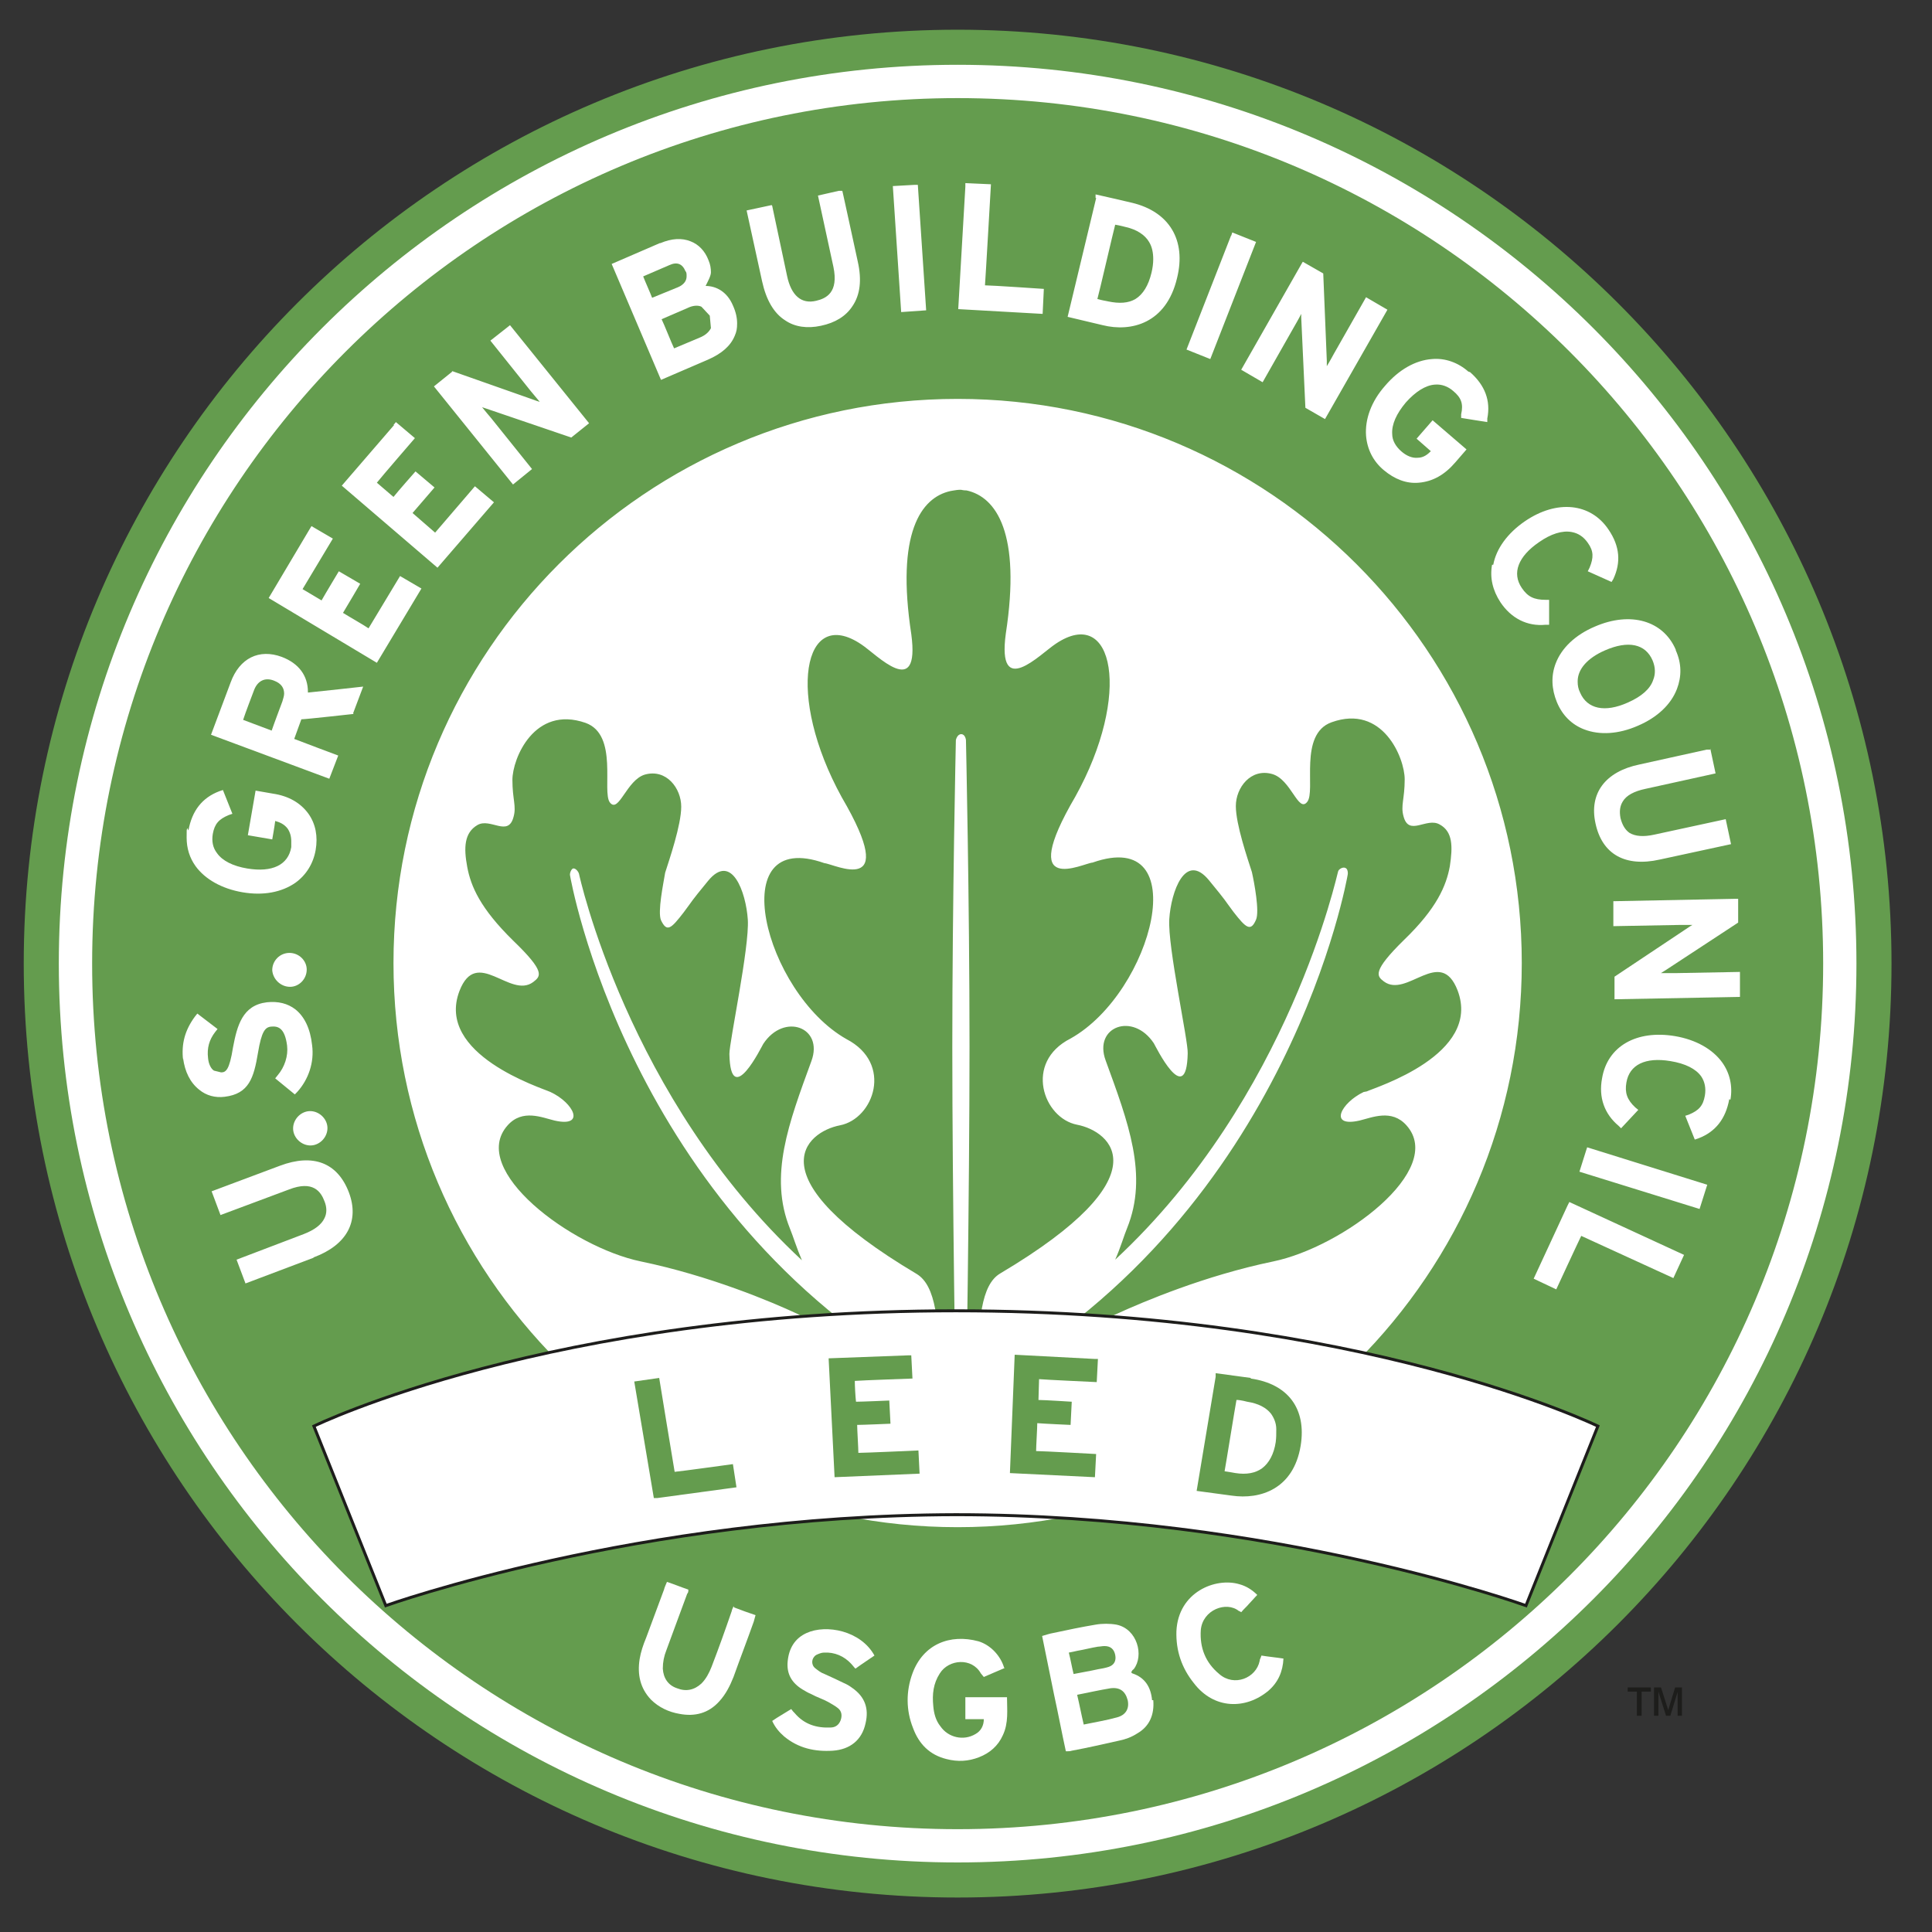
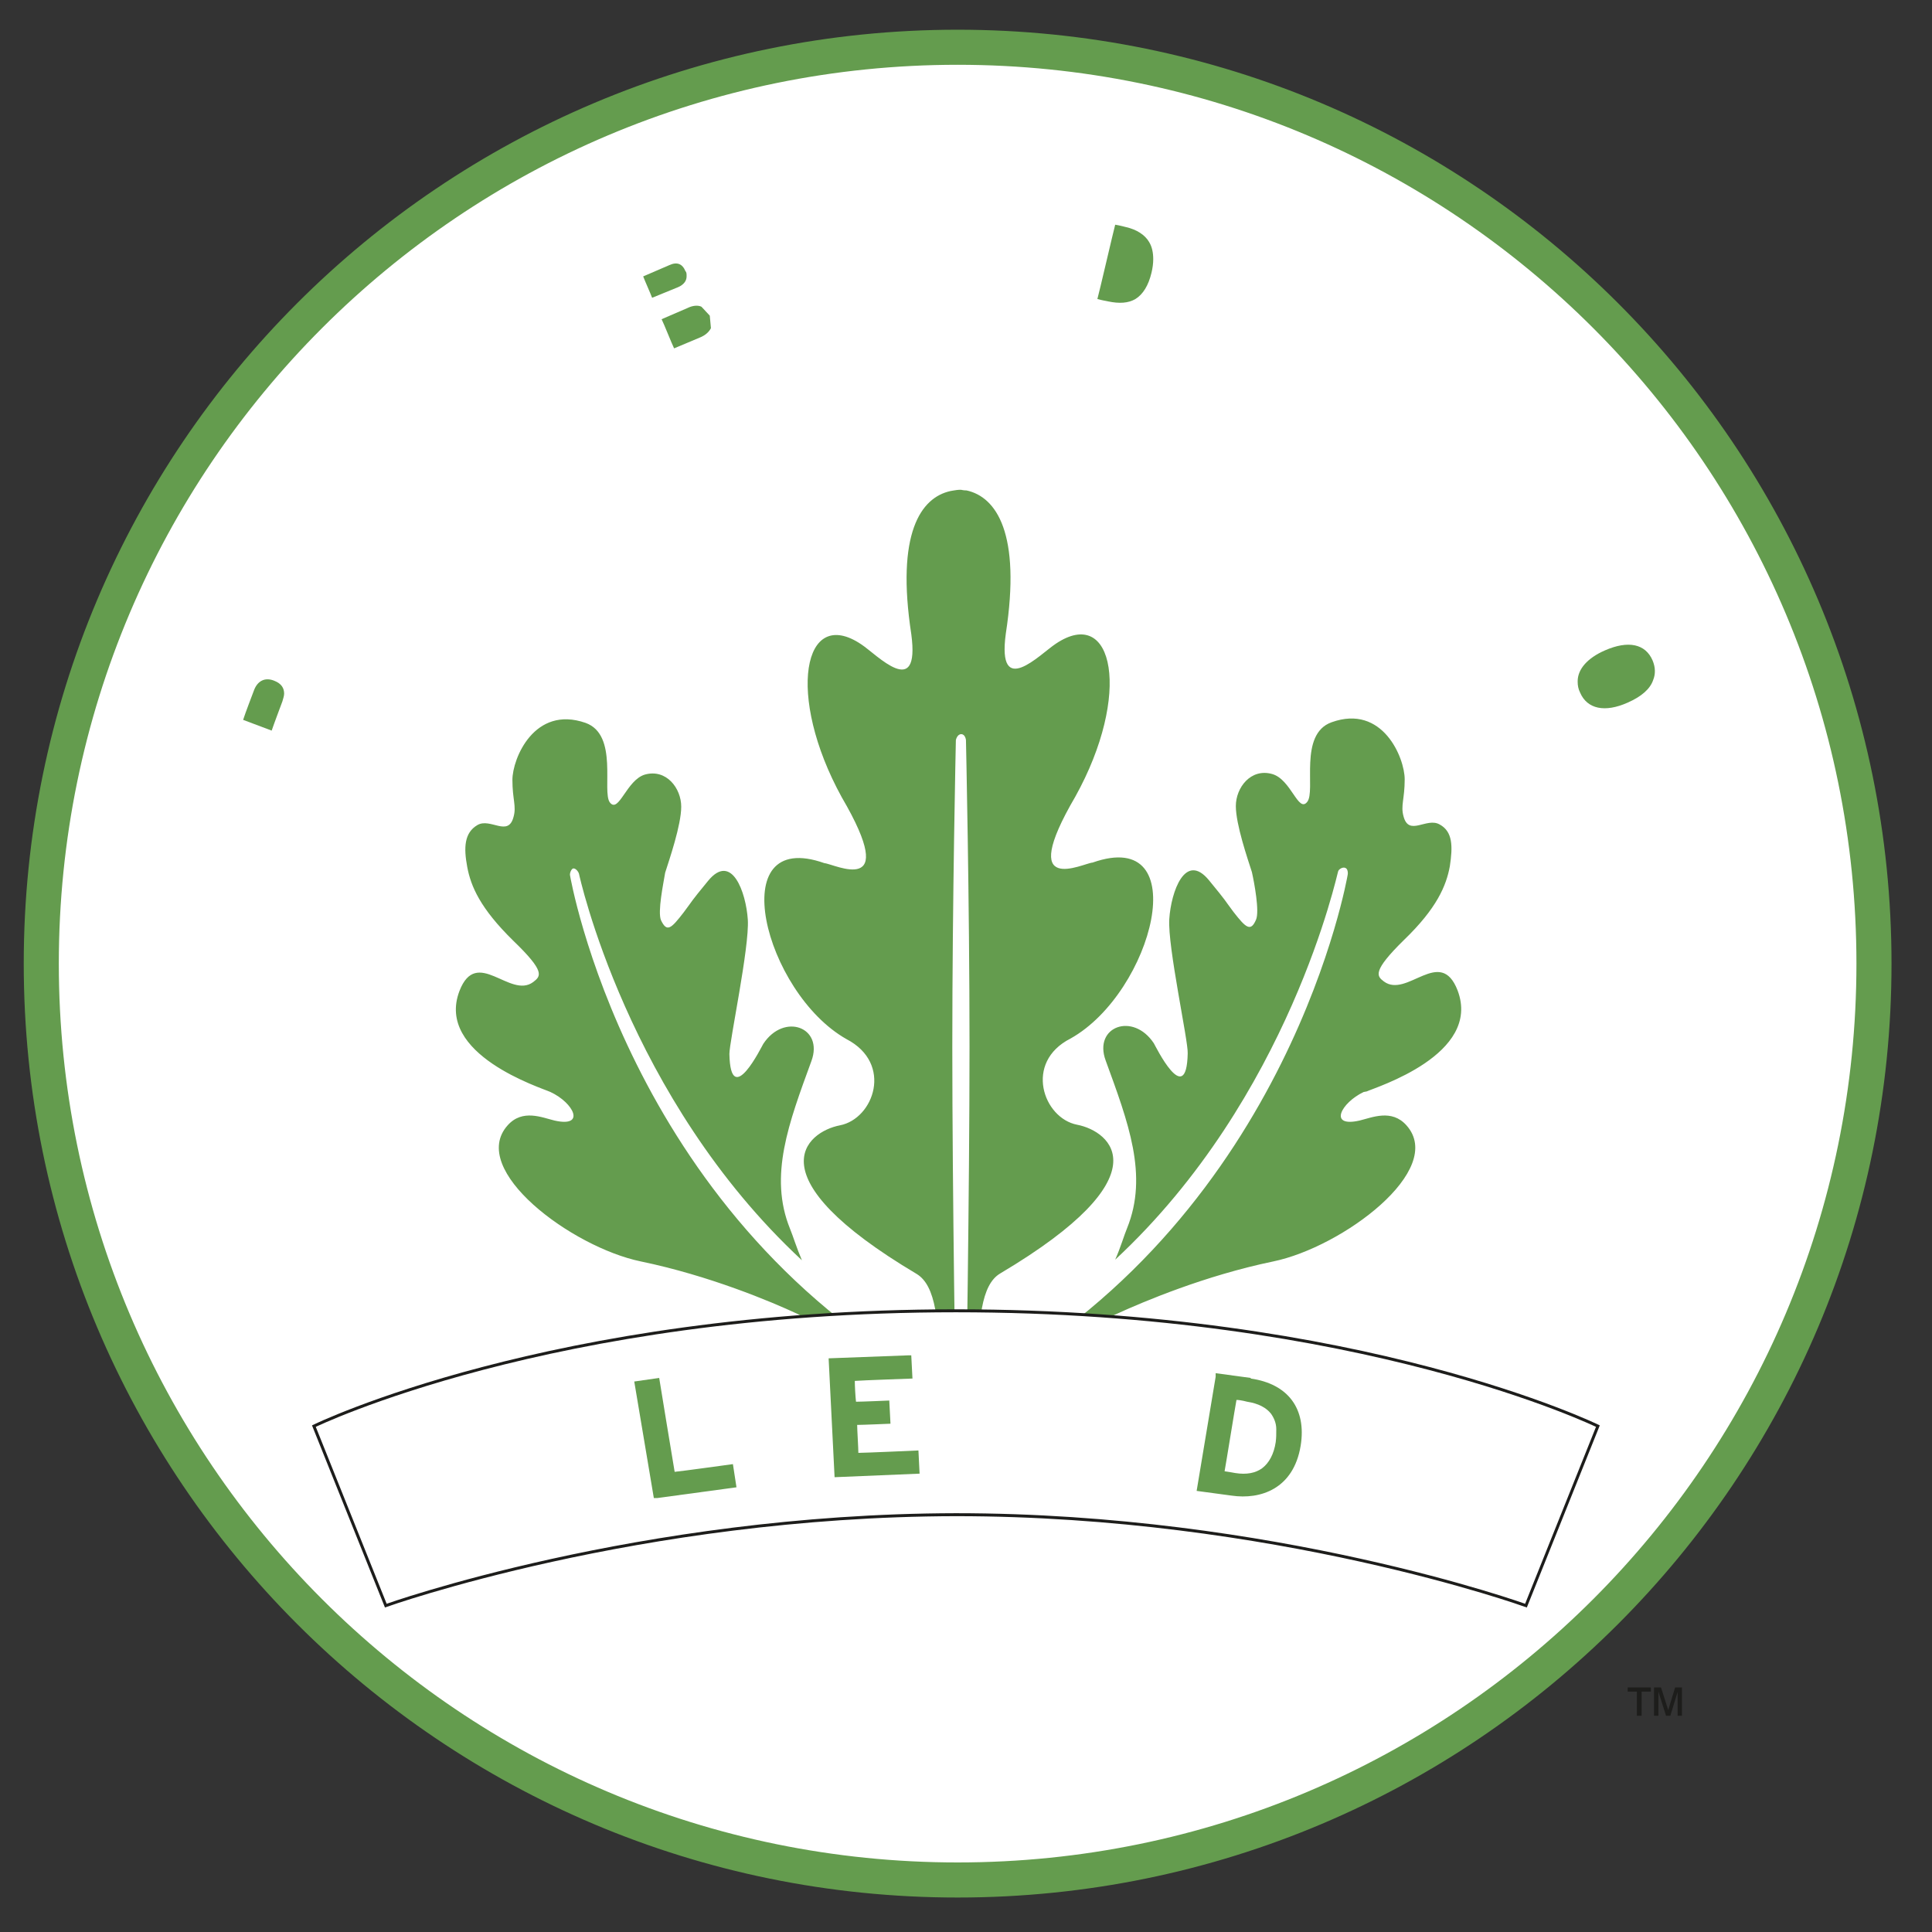
<svg xmlns="http://www.w3.org/2000/svg" width="45" height="45" viewBox="0 0 45 45" fill="none">
  <rect x="0" y="0" width="45" height="45" fill="#333333" stroke="none" />
  <g clip-path="url(#clip0_935_3315)">
    <path d="M43.74 22.444C43.74 34.283 34.145 43.864 22.32 43.864C10.496 43.864 0.9 34.269 0.9 22.444C0.9 10.62 10.496 1.024 22.32 1.024C34.145 1.024 43.74 10.62 43.74 22.444Z" fill="white" />
    <path d="M22.305 0.692C10.287 0.692 0.553 10.426 0.553 22.445C0.553 34.463 10.287 44.197 22.305 44.197C34.323 44.197 44.057 34.463 44.057 22.445C44.057 10.426 34.323 0.692 22.305 0.692ZM22.305 43.38C10.743 43.38 1.37 34.006 1.37 22.445C1.37 10.883 10.743 1.509 22.305 1.509C33.867 1.509 43.24 10.883 43.24 22.445C43.24 34.006 33.867 43.38 22.305 43.38Z" fill="#649C4E" />
    <path d="M31.832 25.422C32.039 25.325 34.518 24.563 33.95 23.068C33.548 22.029 32.773 23.262 32.233 22.86C32.067 22.735 31.956 22.625 32.704 21.891C33.465 21.157 33.687 20.631 33.77 20.174C33.839 19.717 33.839 19.371 33.535 19.205C33.23 19.025 32.815 19.495 32.69 19.011C32.621 18.762 32.718 18.609 32.718 18.152C32.718 17.654 32.205 16.394 31.015 16.823C30.239 17.1 30.655 18.429 30.447 18.678C30.239 18.942 30.073 18.152 29.63 18.028C29.132 17.889 28.785 18.346 28.785 18.775C28.785 19.205 29.062 20.008 29.159 20.312C29.215 20.561 29.339 21.226 29.256 21.42C29.132 21.711 29.021 21.614 28.73 21.24C28.481 20.908 28.605 21.046 28.162 20.506C27.608 19.828 27.276 20.769 27.235 21.406C27.193 22.043 27.678 24.245 27.664 24.535C27.636 25.851 26.902 24.341 26.875 24.3C26.39 23.566 25.462 23.912 25.753 24.701C26.279 26.142 26.75 27.374 26.252 28.606C26.182 28.772 26.099 29.063 25.975 29.34C30.046 25.56 31.153 20.312 31.167 20.298C31.181 20.243 31.278 20.188 31.333 20.215C31.389 20.229 31.402 20.326 31.389 20.381C31.389 20.381 30.059 28.177 22.97 32.151C22.818 32.234 22.79 32.151 22.762 31.998C22.79 30.766 22.846 29.922 23.302 29.658C27.124 27.388 25.878 26.349 25.088 26.197C24.299 26.045 23.842 24.743 24.936 24.189C26.861 23.109 27.844 19.246 25.448 20.091C25.227 20.105 23.662 20.922 25.047 18.554C26.362 16.186 25.947 14.082 24.59 14.995C24.23 15.231 23.219 16.297 23.427 14.76C23.787 12.42 23.206 11.575 22.513 11.423C22.513 11.423 22.444 11.423 22.389 11.409H22.333C22.292 11.409 22.139 11.437 22.139 11.437C21.447 11.589 20.866 12.42 21.226 14.774C21.433 16.325 20.422 15.245 20.062 15.009C18.706 14.095 18.304 16.2 19.605 18.568C20.99 20.935 19.425 20.118 19.204 20.105C16.822 19.26 17.805 23.123 19.716 24.203C20.81 24.771 20.353 26.058 19.564 26.211C18.775 26.363 17.529 27.401 21.35 29.672C21.807 29.949 21.862 30.794 21.904 32.026C21.876 32.165 21.849 32.248 21.696 32.165C14.607 28.191 13.278 20.395 13.278 20.395C13.264 20.34 13.306 20.243 13.347 20.229C13.402 20.215 13.472 20.298 13.486 20.354C13.486 20.354 14.607 25.574 18.678 29.354C18.553 29.063 18.47 28.786 18.401 28.62C17.902 27.388 18.373 26.155 18.899 24.715C19.19 23.926 18.262 23.58 17.778 24.314C17.75 24.355 17.016 25.865 16.989 24.549C16.989 24.258 17.459 22.057 17.418 21.42C17.376 20.783 17.044 19.841 16.49 20.52C16.047 21.06 16.172 20.922 15.922 21.254C15.632 21.628 15.535 21.725 15.396 21.434C15.313 21.24 15.452 20.575 15.493 20.326C15.59 20.021 15.867 19.218 15.867 18.789C15.867 18.36 15.521 17.903 15.022 18.041C14.593 18.166 14.413 18.955 14.206 18.692C14.012 18.443 14.413 17.114 13.638 16.837C12.447 16.422 11.935 17.668 11.935 18.166C11.935 18.623 12.032 18.775 11.962 19.025C11.838 19.509 11.422 19.038 11.118 19.218C10.813 19.398 10.799 19.745 10.882 20.188C10.966 20.645 11.187 21.157 11.949 21.905C12.71 22.638 12.599 22.735 12.419 22.874C11.879 23.275 11.104 22.043 10.702 23.081C10.135 24.563 12.613 25.338 12.821 25.435C13.361 25.685 13.652 26.266 12.918 26.1C12.627 26.031 12.17 25.823 11.824 26.211C10.896 27.249 13.319 29.049 14.925 29.381C16.532 29.714 17.972 30.323 18.567 30.6C19.162 30.877 21.71 32.621 21.89 33.328C21.932 33.535 22.042 33.688 22.292 33.688C22.541 33.688 22.638 33.549 22.693 33.342C22.859 32.649 25.421 30.863 26.016 30.6C26.625 30.323 28.052 29.714 29.658 29.381C31.264 29.049 33.687 27.249 32.759 26.211C32.413 25.823 31.956 26.031 31.665 26.1C30.932 26.266 31.236 25.685 31.762 25.435M22.499 32.788C22.499 32.788 22.485 32.926 22.375 32.926C22.264 32.926 22.264 32.788 22.264 32.788C22.264 32.788 22.181 27.803 22.181 24.383C22.181 20.963 22.264 17.238 22.264 17.238C22.264 17.238 22.292 17.1 22.389 17.1C22.485 17.1 22.499 17.238 22.499 17.238C22.499 17.238 22.582 20.963 22.582 24.383C22.582 27.803 22.499 32.788 22.499 32.788Z" fill="#649C4E" />
-     <path d="M22.305 2.285C11.173 2.285 2.146 11.312 2.146 22.445C2.146 33.577 11.173 42.605 22.305 42.605C33.438 42.605 42.465 33.577 42.465 22.445C42.465 11.312 33.438 2.285 22.305 2.285ZM40.485 20.935V21.489L38.796 22.597C38.796 22.597 38.727 22.638 38.685 22.666C38.755 22.666 39.018 22.666 39.018 22.666L40.527 22.638V23.22L37.605 23.275V22.749L39.35 21.586C39.35 21.586 39.392 21.558 39.419 21.544C39.35 21.544 39.101 21.544 39.101 21.544L37.578 21.572V20.991L40.416 20.935H40.499H40.485ZM39.835 17.432L39.959 18.014L38.325 18.374C38.062 18.429 37.882 18.526 37.799 18.665C37.73 18.775 37.716 18.9 37.744 19.052C37.785 19.218 37.855 19.329 37.952 19.398C38.09 19.482 38.284 19.495 38.533 19.44L40.195 19.08L40.319 19.662L38.658 20.021C37.855 20.201 37.315 19.897 37.162 19.177C37.01 18.485 37.384 17.972 38.187 17.806L39.752 17.46H39.835V17.432ZM39.032 15.148C39.17 15.452 39.17 15.757 39.059 16.048C38.921 16.408 38.602 16.712 38.145 16.906C37.702 17.1 37.259 17.128 36.899 16.989C36.608 16.878 36.387 16.657 36.262 16.352C36.138 16.048 36.124 15.743 36.235 15.452C36.373 15.092 36.691 14.788 37.148 14.594C37.979 14.234 38.741 14.455 39.032 15.134M34.781 13.154C34.85 12.78 35.113 12.42 35.515 12.143C36.262 11.631 37.051 11.714 37.467 12.337C37.73 12.725 37.758 13.098 37.578 13.486L37.536 13.555L36.982 13.306L37.024 13.223C37.121 12.988 37.121 12.835 36.982 12.642C36.885 12.503 36.761 12.42 36.608 12.392C36.387 12.351 36.124 12.434 35.847 12.628C35.362 12.96 35.21 13.348 35.445 13.694C35.584 13.902 35.736 13.971 35.999 13.971H36.082V14.552H35.999C35.57 14.594 35.196 14.4 34.947 14.026C34.767 13.749 34.698 13.458 34.753 13.154M34.241 8.668C34.587 8.972 34.725 9.332 34.642 9.748V9.831C34.629 9.831 34.033 9.734 34.033 9.734V9.651C34.089 9.402 34.033 9.263 33.853 9.111C33.728 9 33.576 8.945 33.424 8.958C33.202 8.972 32.967 9.125 32.745 9.374C32.524 9.637 32.413 9.886 32.427 10.108C32.427 10.26 32.51 10.398 32.635 10.509C32.759 10.62 32.898 10.675 33.022 10.662C33.161 10.662 33.258 10.578 33.327 10.509C33.23 10.426 32.995 10.218 32.995 10.218L33.368 9.789L34.158 10.468L33.895 10.772C33.645 11.063 33.368 11.215 33.05 11.243C32.759 11.271 32.482 11.16 32.233 10.952C31.984 10.745 31.845 10.468 31.818 10.149C31.79 9.762 31.942 9.346 32.261 8.986C32.579 8.612 32.967 8.391 33.355 8.363C33.659 8.335 33.964 8.446 34.199 8.654M30.336 6.092L30.821 6.369L30.904 8.405C30.904 8.405 30.904 8.488 30.904 8.529C30.973 8.418 31.07 8.238 31.07 8.238L31.818 6.923L32.316 7.214L30.862 9.761L30.405 9.498L30.308 7.394C30.308 7.394 30.308 7.338 30.308 7.311C30.253 7.422 30.156 7.588 30.156 7.588L29.409 8.903L28.91 8.612L30.322 6.134L30.364 6.065L30.336 6.092ZM28.675 5.497L28.702 5.414L29.256 5.635L28.19 8.363L27.636 8.142L28.675 5.483V5.497ZM25.518 4.611V4.528C25.532 4.528 26.362 4.722 26.362 4.722C27.235 4.929 27.636 5.594 27.415 6.48C27.165 7.532 26.349 7.74 25.684 7.574L24.867 7.38L25.532 4.611H25.518ZM22.485 4.348V4.265L23.081 4.292C23.081 4.292 22.956 6.48 22.942 6.646C23.095 6.646 24.313 6.729 24.313 6.729L24.285 7.311L22.319 7.2L22.485 4.348ZM21.295 4.306H21.378L21.572 7.228L20.99 7.269L20.796 4.334L21.295 4.306ZM17.985 4.791L18.332 6.425C18.428 6.882 18.664 7.089 19.01 7.006C19.245 6.951 19.536 6.812 19.412 6.217L19.052 4.555L19.536 4.445H19.619C19.619 4.431 19.979 6.092 19.979 6.092C20.076 6.522 20.035 6.868 19.855 7.131C19.702 7.366 19.453 7.518 19.121 7.588C18.802 7.657 18.512 7.615 18.29 7.463C18.027 7.297 17.847 6.992 17.75 6.549L17.39 4.902L17.972 4.777L17.985 4.791ZM15.382 5.663C15.646 5.552 15.881 5.538 16.088 5.622C16.268 5.691 16.421 5.843 16.504 6.065C16.546 6.162 16.559 6.258 16.559 6.342C16.559 6.425 16.49 6.549 16.435 6.66C16.67 6.66 16.933 6.785 17.072 7.117C17.141 7.269 17.169 7.408 17.169 7.532C17.169 7.657 17.155 7.726 17.113 7.823C17.016 8.058 16.808 8.238 16.49 8.377L15.396 8.848L14.247 6.148L15.368 5.663H15.382ZM10.522 8.64L12.447 9.318C12.447 9.318 12.516 9.346 12.572 9.36C12.516 9.291 12.364 9.111 12.364 9.111L11.422 7.934L11.81 7.629L11.879 7.574L13.721 9.858L13.306 10.191L11.312 9.512C11.312 9.512 11.27 9.498 11.229 9.485C11.27 9.54 11.436 9.734 11.436 9.734L12.392 10.925L11.949 11.285L10.107 9L10.536 8.654L10.522 8.64ZM9.165 9.9L9.221 9.831L9.664 10.205C9.664 10.205 8.875 11.118 8.778 11.243C8.861 11.312 9.082 11.506 9.165 11.575C9.249 11.465 9.678 10.98 9.678 10.98L10.121 11.354C10.121 11.354 9.692 11.852 9.609 11.949C9.705 12.032 10.038 12.323 10.135 12.406C10.232 12.295 11.062 11.326 11.062 11.326L11.505 11.7L10.19 13.223L7.961 11.312L9.179 9.9H9.165ZM4.389 19.343C4.472 18.886 4.707 18.581 5.109 18.429L5.192 18.401L5.413 18.955L5.33 18.983C5.095 19.08 4.998 19.191 4.956 19.426C4.929 19.592 4.956 19.744 5.053 19.869C5.178 20.049 5.427 20.174 5.759 20.229C6.341 20.326 6.715 20.146 6.784 19.731C6.784 19.689 6.784 19.634 6.784 19.592C6.784 19.482 6.756 19.385 6.701 19.302C6.618 19.191 6.507 19.149 6.41 19.122C6.396 19.246 6.341 19.551 6.341 19.551L5.773 19.454L5.953 18.415L6.355 18.485C6.729 18.54 7.005 18.706 7.185 18.955C7.352 19.191 7.407 19.482 7.352 19.8C7.296 20.118 7.13 20.381 6.881 20.561C6.562 20.783 6.133 20.866 5.649 20.783C5.164 20.7 4.776 20.478 4.555 20.174C4.416 19.98 4.347 19.758 4.347 19.509C4.347 19.26 4.347 19.371 4.361 19.288M7.615 26.183C7.67 26.391 7.532 26.612 7.324 26.668C7.116 26.723 6.895 26.584 6.839 26.377C6.784 26.169 6.922 25.948 7.13 25.892C7.338 25.837 7.559 25.975 7.615 26.183ZM7.144 22.583C7.144 22.805 6.964 22.985 6.756 22.985C6.535 22.985 6.355 22.805 6.341 22.597C6.341 22.375 6.521 22.195 6.742 22.195C6.964 22.195 7.144 22.375 7.144 22.583ZM4.264 24.688C4.222 24.314 4.306 23.995 4.541 23.677L4.596 23.608L5.067 23.968L5.012 24.037C4.873 24.217 4.818 24.411 4.846 24.646C4.859 24.785 4.915 24.895 4.984 24.937L5.15 24.978C5.261 24.978 5.344 24.923 5.427 24.397C5.524 23.884 5.649 23.414 6.216 23.345C6.479 23.317 6.701 23.372 6.881 23.511C7.089 23.677 7.227 23.954 7.269 24.341C7.324 24.743 7.185 25.145 6.922 25.435L6.867 25.491L6.41 25.117L6.465 25.048C6.632 24.854 6.715 24.591 6.687 24.355C6.632 23.926 6.465 23.898 6.313 23.912C6.175 23.926 6.092 24.023 6.009 24.521C5.912 25.103 5.801 25.477 5.233 25.546C5.012 25.574 4.804 25.518 4.638 25.38C4.43 25.214 4.306 24.965 4.264 24.646M7.296 29.298L5.718 29.894L5.51 29.34L7.075 28.744C7.324 28.648 7.49 28.523 7.559 28.371C7.615 28.26 7.615 28.121 7.559 27.983C7.476 27.761 7.296 27.485 6.729 27.706L5.136 28.301L4.929 27.748L6.521 27.152C7.296 26.861 7.864 27.083 8.127 27.775C8.376 28.44 8.085 28.994 7.31 29.285M8.238 16.629C8.238 16.629 7.116 16.754 7.019 16.754C6.992 16.823 6.895 17.1 6.853 17.211C6.992 17.266 7.878 17.598 7.878 17.598L7.67 18.138L4.915 17.114L5.372 15.895C5.579 15.328 6.036 15.106 6.562 15.3C6.964 15.452 7.172 15.743 7.172 16.117C7.172 16.491 7.172 16.117 7.172 16.131C7.338 16.117 8.459 15.992 8.459 15.992L8.224 16.615L8.238 16.629ZM6.258 13.929L7.213 12.323L7.255 12.254L7.753 12.545C7.753 12.545 7.13 13.583 7.047 13.722C7.144 13.777 7.393 13.929 7.49 13.985C7.559 13.86 7.892 13.306 7.892 13.306L8.39 13.597C8.39 13.597 8.058 14.165 7.989 14.275C8.099 14.345 8.487 14.566 8.584 14.635C8.667 14.497 9.318 13.417 9.318 13.417L9.816 13.708L8.778 15.438L6.258 13.929ZM22.305 35.571C15.05 35.571 9.165 29.686 9.165 22.431C9.165 15.175 15.05 9.291 22.305 9.291C29.561 9.291 35.445 15.175 35.445 22.431C35.445 29.686 29.561 35.571 22.305 35.571ZM38.976 29.769C38.976 29.769 36.982 28.855 36.83 28.786C36.761 28.924 36.248 30.032 36.248 30.032L35.722 29.783L36.511 28.08L36.553 27.997L39.225 29.229L38.976 29.769ZM39.599 28.163L36.788 27.291L36.941 26.806L36.968 26.723L39.765 27.595L39.585 28.163H39.599ZM40.278 25.602C40.195 26.058 39.959 26.363 39.558 26.515L39.475 26.543L39.253 25.989L39.336 25.962C39.572 25.864 39.669 25.754 39.71 25.518C39.738 25.352 39.71 25.2 39.627 25.075C39.502 24.895 39.253 24.771 38.907 24.715C38.325 24.618 37.952 24.798 37.882 25.214C37.841 25.449 37.896 25.615 38.09 25.795L38.159 25.851L37.758 26.28L37.702 26.224C37.37 25.948 37.231 25.56 37.315 25.117C37.439 24.369 38.118 23.982 39.018 24.134C39.502 24.217 39.89 24.438 40.111 24.743C40.291 24.992 40.361 25.297 40.305 25.615" fill="#649C4E" />
    <path d="M15.701 8.114C15.867 8.044 16.296 7.864 16.296 7.864C16.435 7.809 16.518 7.726 16.559 7.643L16.532 7.352L16.338 7.144C16.255 7.103 16.13 7.117 16.019 7.172C16.019 7.172 15.535 7.38 15.41 7.435C15.466 7.546 15.646 8.003 15.701 8.114Z" fill="#649C4E" />
    <path d="M6.383 15.854C6.175 15.771 5.995 15.854 5.912 16.089C5.912 16.089 5.705 16.629 5.663 16.767C5.774 16.809 6.217 16.975 6.328 17.017C6.369 16.892 6.577 16.338 6.577 16.338C6.591 16.283 6.618 16.214 6.618 16.158C6.618 16.034 6.563 15.923 6.383 15.854Z" fill="#649C4E" />
    <path d="M36.747 15.881C36.747 15.964 36.761 16.047 36.803 16.131C36.969 16.518 37.384 16.601 37.91 16.366C38.229 16.227 38.436 16.047 38.505 15.84C38.561 15.701 38.561 15.549 38.492 15.383C38.325 14.995 37.924 14.912 37.384 15.148C36.969 15.328 36.747 15.591 36.747 15.867" fill="#649C4E" />
    <path d="M26.446 6.965C26.626 6.854 26.75 6.646 26.82 6.355C26.847 6.245 26.861 6.134 26.861 6.037C26.861 5.885 26.833 5.746 26.764 5.635C26.667 5.469 26.473 5.345 26.224 5.289C26.224 5.289 26.072 5.248 25.975 5.234C25.933 5.386 25.601 6.826 25.56 6.965C25.657 6.992 25.809 7.02 25.809 7.02C26.072 7.075 26.28 7.062 26.446 6.965Z" fill="#649C4E" />
    <path d="M15.992 6.424C15.992 6.383 15.992 6.341 15.964 6.313C15.895 6.147 15.771 6.092 15.591 6.175C15.591 6.175 15.106 6.383 14.981 6.438C15.023 6.549 15.148 6.826 15.189 6.936C15.355 6.867 15.798 6.687 15.798 6.687C15.951 6.618 15.992 6.521 15.992 6.438" fill="#649C4E" />
    <path d="M38.126 39.964V39.401H37.912V39.303H38.452V39.401H38.237V39.964H38.126ZM38.526 39.964V39.303H38.688L38.856 39.831L39.017 39.303H39.176V39.964H39.075V39.409L38.905 39.964H38.805L38.628 39.401V39.964H38.526Z" fill="#1D1D1B" />
    <path d="M26.834 39.6C26.806 39.295 26.668 39.074 26.377 38.977C26.377 38.977 26.363 38.977 26.349 38.949C26.363 38.921 26.377 38.894 26.405 38.88C26.654 38.561 26.488 37.938 26.003 37.841C25.851 37.814 25.671 37.814 25.519 37.841C25.186 37.897 24.854 37.966 24.535 38.035C24.453 38.049 24.369 38.077 24.273 38.105C24.369 38.561 24.453 39.005 24.549 39.461C24.646 39.904 24.729 40.348 24.826 40.791C24.882 40.791 24.923 40.791 24.965 40.777C25.339 40.708 25.699 40.624 26.073 40.541C26.211 40.514 26.363 40.458 26.488 40.375C26.779 40.209 26.889 39.932 26.862 39.6H26.834ZM24.895 38.492C24.965 38.478 25.034 38.465 25.089 38.451C25.256 38.423 25.408 38.381 25.574 38.354C25.616 38.354 25.671 38.34 25.726 38.34C25.865 38.34 25.948 38.409 25.976 38.548C26.003 38.686 25.948 38.783 25.823 38.825C25.74 38.852 25.657 38.866 25.574 38.88C25.394 38.921 25.214 38.949 25.006 38.991C24.965 38.825 24.937 38.658 24.895 38.492ZM26.017 40.001C25.768 40.071 25.505 40.112 25.242 40.168C25.186 39.932 25.145 39.711 25.089 39.475C25.366 39.42 25.616 39.364 25.865 39.323C26.086 39.295 26.211 39.392 26.266 39.6C26.308 39.794 26.225 39.946 26.017 40.001Z" fill="white" />
-     <path d="M23.399 38.852C23.233 38.921 23.081 38.99 22.915 39.06C22.887 39.032 22.873 39.004 22.846 38.977C22.638 38.603 22.098 38.644 21.89 38.977C21.738 39.212 21.71 39.461 21.738 39.738C21.752 39.904 21.793 40.071 21.904 40.209C22.084 40.472 22.444 40.555 22.721 40.389C22.846 40.32 22.915 40.195 22.915 40.043H22.485V39.531H23.455C23.455 39.821 23.496 40.126 23.358 40.417C23.247 40.666 23.053 40.832 22.804 40.929C22.555 41.026 22.305 41.04 22.042 40.971C21.655 40.874 21.405 40.624 21.267 40.251C21.101 39.835 21.101 39.392 21.253 38.977C21.502 38.298 22.125 38.049 22.79 38.229C23.067 38.312 23.302 38.561 23.386 38.838L23.399 38.852Z" fill="white" />
+     <path d="M23.399 38.852C23.233 38.921 23.081 38.99 22.915 39.06C22.887 39.032 22.873 39.004 22.846 38.977C22.638 38.603 22.098 38.644 21.89 38.977C21.738 39.212 21.71 39.461 21.738 39.738C21.752 39.904 21.793 40.071 21.904 40.209C22.084 40.472 22.444 40.555 22.721 40.389C22.846 40.32 22.915 40.195 22.915 40.043H22.485V39.531H23.455C23.455 39.821 23.496 40.126 23.358 40.417C23.247 40.666 23.053 40.832 22.804 40.929C22.555 41.026 22.305 41.04 22.042 40.971C21.655 40.874 21.405 40.624 21.267 40.251C21.101 39.835 21.101 39.392 21.253 38.977C21.502 38.298 22.125 38.049 22.79 38.229L23.399 38.852Z" fill="white" />
    <path d="M20.368 38.561C20.229 38.658 20.077 38.755 19.925 38.866C19.883 38.824 19.856 38.783 19.828 38.755C19.662 38.575 19.44 38.478 19.191 38.492C19.136 38.492 19.066 38.52 19.011 38.547C18.9 38.617 18.886 38.769 18.983 38.852C19.052 38.907 19.122 38.963 19.205 38.991C19.357 39.06 19.509 39.129 19.648 39.198C19.717 39.226 19.786 39.267 19.842 39.309C20.146 39.517 20.243 39.794 20.16 40.14C20.077 40.528 19.8 40.749 19.399 40.777C18.983 40.804 18.596 40.721 18.263 40.444C18.152 40.347 18.056 40.237 17.986 40.084C18.125 39.987 18.277 39.904 18.429 39.807C18.457 39.849 18.485 39.877 18.512 39.904C18.734 40.167 19.025 40.251 19.343 40.237C19.454 40.237 19.537 40.181 19.579 40.071C19.62 39.96 19.606 39.849 19.509 39.78C19.44 39.724 19.357 39.683 19.288 39.641C19.163 39.572 19.025 39.531 18.9 39.461C18.831 39.434 18.762 39.392 18.692 39.351C18.443 39.198 18.319 38.991 18.346 38.7C18.374 38.395 18.512 38.16 18.789 38.035C19.246 37.828 20.049 37.98 20.368 38.561Z" fill="white" />
    <path d="M17.099 37.44C17.279 37.509 17.432 37.565 17.598 37.62C17.584 37.675 17.57 37.717 17.556 37.772C17.404 38.202 17.238 38.631 17.085 39.06C17.002 39.268 16.905 39.462 16.753 39.628C16.504 39.905 16.186 39.988 15.825 39.919C15.576 39.877 15.341 39.766 15.161 39.586C14.912 39.323 14.842 39.005 14.898 38.645C14.925 38.478 14.981 38.312 15.05 38.146C15.188 37.772 15.327 37.398 15.466 37.025C15.479 36.969 15.507 36.914 15.535 36.845C15.701 36.9 15.867 36.969 16.033 37.025C16.033 37.066 16.033 37.094 16.006 37.122C15.839 37.565 15.687 37.994 15.521 38.437C15.466 38.575 15.438 38.714 15.438 38.866C15.452 39.088 15.562 39.254 15.77 39.323C15.978 39.406 16.172 39.365 16.338 39.212C16.448 39.102 16.518 38.963 16.573 38.825C16.739 38.395 16.892 37.966 17.044 37.523C17.044 37.495 17.072 37.454 17.085 37.412L17.099 37.44Z" fill="white" />
    <path d="M29.894 38.631C29.88 38.935 29.769 39.184 29.547 39.378C29.021 39.821 28.274 39.821 27.803 39.198C27.526 38.852 27.387 38.451 27.401 37.994C27.443 37.08 28.315 36.734 28.869 36.9C29.021 36.941 29.16 37.025 29.284 37.149C29.215 37.218 29.16 37.288 29.091 37.357C29.035 37.426 28.966 37.481 28.911 37.551C28.883 37.537 28.869 37.523 28.855 37.523C28.564 37.288 28.011 37.495 27.969 37.966C27.941 38.381 28.08 38.727 28.398 38.991C28.744 39.295 29.257 39.087 29.34 38.686C29.34 38.645 29.367 38.617 29.381 38.561C29.547 38.589 29.714 38.603 29.894 38.631Z" fill="white" />
    <path d="M37.218 33.217C37.218 33.217 31.721 30.531 22.264 30.531C12.807 30.531 7.311 33.217 7.311 33.217L8.986 37.398C8.986 37.398 14.87 35.294 22.264 35.28C29.672 35.28 35.543 37.398 35.543 37.398L37.218 33.217Z" fill="white" stroke="#1D1D1B" stroke-width="0.069" stroke-miterlimit="10" />
    <path d="M15.354 32.095C15.354 32.095 15.686 34.13 15.714 34.282C15.866 34.269 17.071 34.102 17.071 34.102L17.154 34.642L15.312 34.892H15.229L14.773 32.178L15.354 32.095Z" fill="#649C4E" />
    <path d="M19.301 31.638L21.142 31.569H21.225L21.253 32.109C21.253 32.109 20.062 32.151 19.91 32.164C19.91 32.275 19.924 32.538 19.938 32.649C20.076 32.649 20.713 32.621 20.713 32.621L20.741 33.161C20.741 33.161 20.09 33.189 19.965 33.189C19.965 33.3 19.993 33.729 19.993 33.84C20.145 33.84 21.392 33.784 21.392 33.784L21.419 34.324L19.439 34.407L19.301 31.652V31.638Z" fill="#649C4E" />
-     <path d="M23.648 31.555L25.49 31.652H25.573L25.545 32.192C25.545 32.192 24.354 32.137 24.202 32.123C24.202 32.234 24.188 32.497 24.188 32.608C24.326 32.608 24.963 32.649 24.963 32.649L24.936 33.189C24.936 33.189 24.299 33.161 24.16 33.148C24.16 33.258 24.133 33.688 24.133 33.798C24.285 33.798 25.531 33.867 25.531 33.867L25.503 34.407L23.523 34.311L23.634 31.555H23.648Z" fill="#649C4E" />
    <path d="M29.132 32.095L28.315 31.984V32.067L27.872 34.726L28.689 34.836C29.354 34.933 30.129 34.684 30.295 33.673C30.434 32.815 30.004 32.233 29.132 32.109V32.095ZM29.714 33.59C29.672 33.867 29.561 34.075 29.395 34.2C29.243 34.31 29.035 34.352 28.772 34.31C28.772 34.31 28.62 34.282 28.523 34.269C28.55 34.13 28.772 32.746 28.8 32.607C28.897 32.607 29.049 32.649 29.049 32.649C29.312 32.69 29.492 32.787 29.603 32.926C29.672 33.023 29.727 33.147 29.727 33.286C29.727 33.424 29.727 33.48 29.714 33.59Z" fill="#649C4E" />
  </g>
  <defs>
    <clipPath id="clip0_935_3315">
      <rect width="44.723" height="45" fill="white" />
    </clipPath>
  </defs>
</svg>